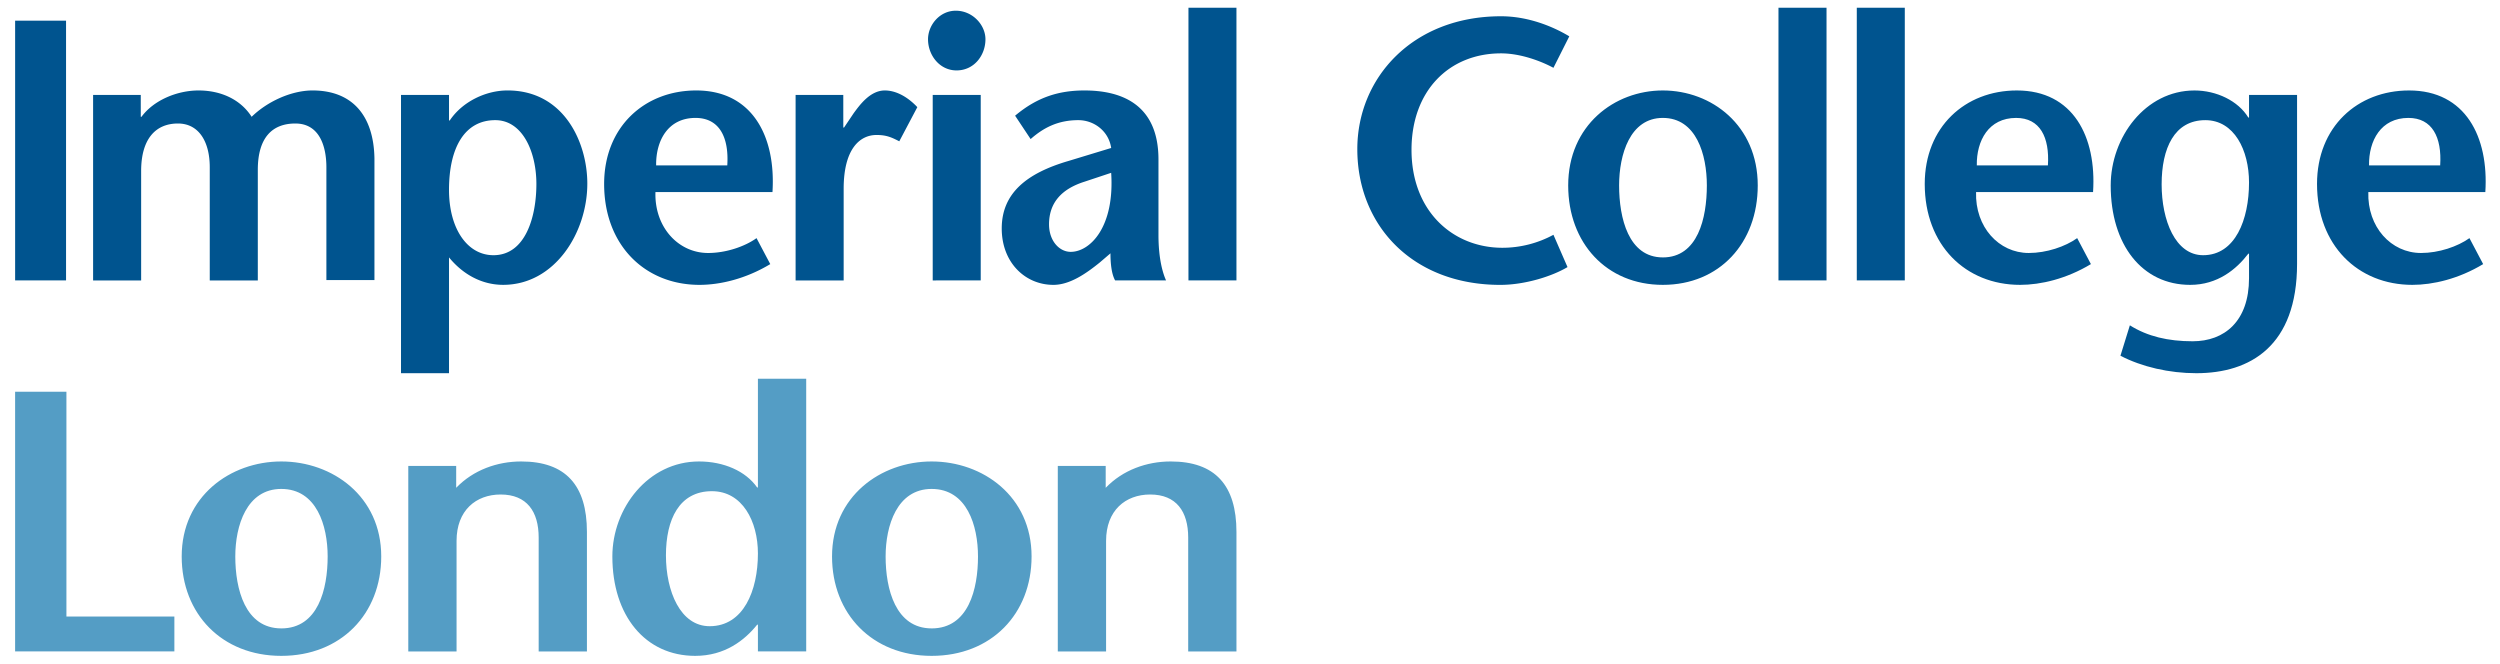
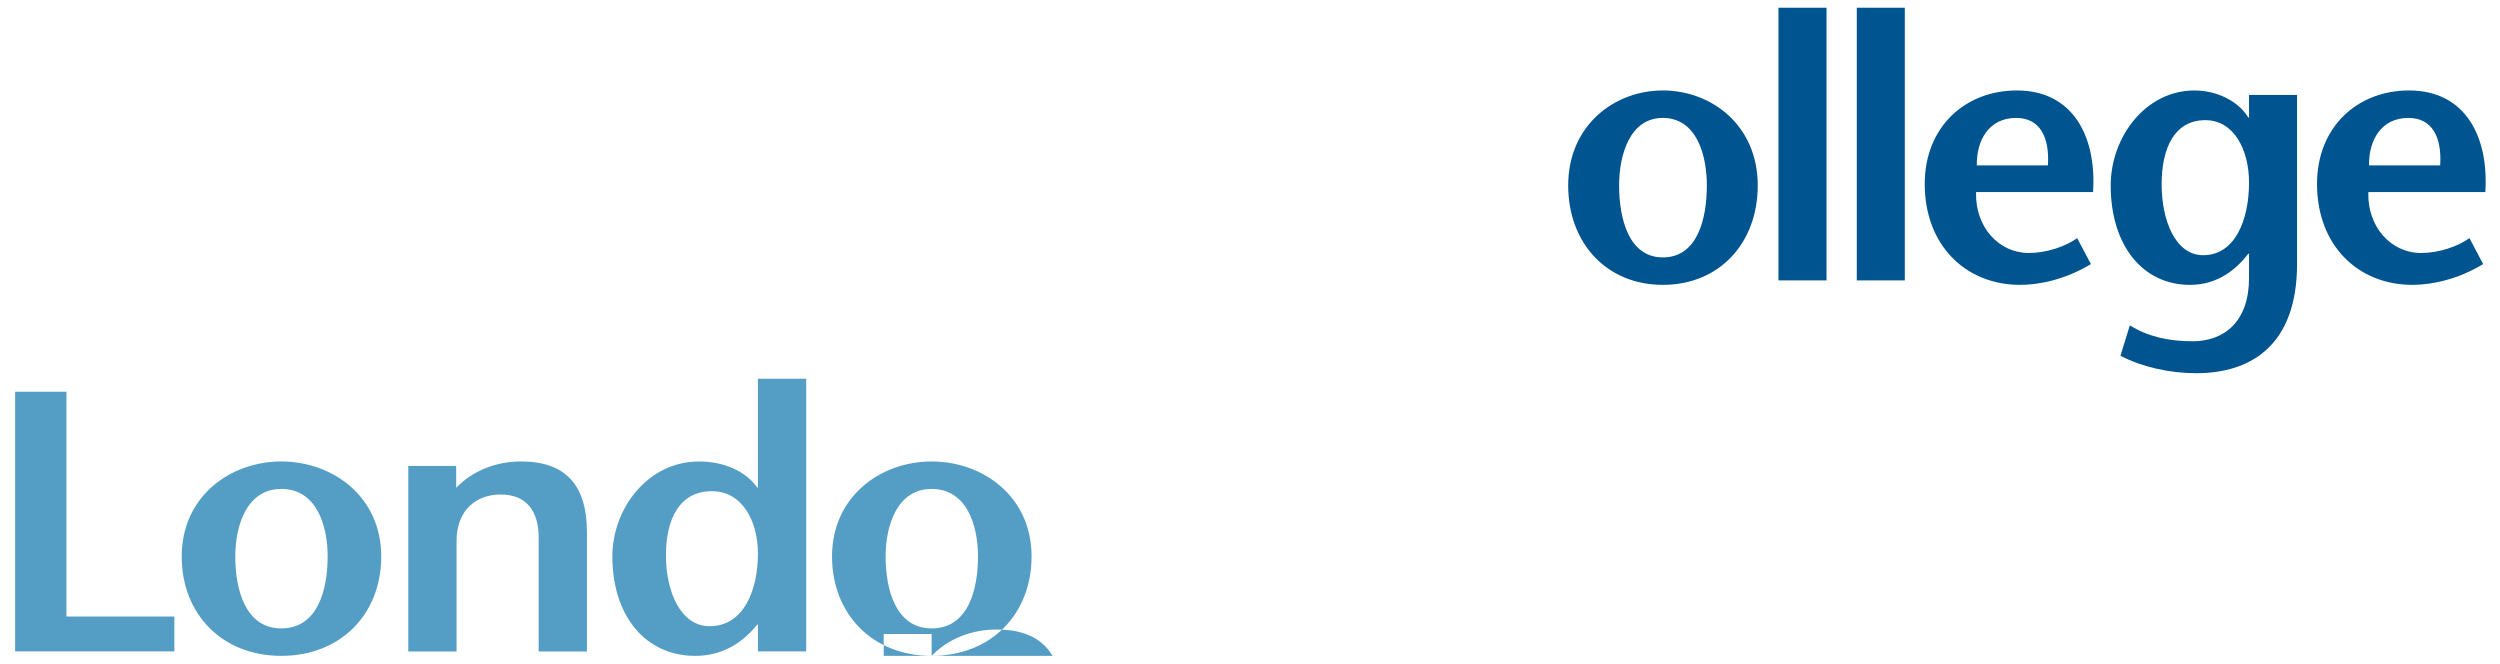
<svg xmlns="http://www.w3.org/2000/svg" width="162" height="43" fill="none">
  <g clip-path="url(#clip0_132_2704)">
-     <path d="M.98 18.171V1.341h3.3v16.83H.98ZM9.122 7.569h.047c.795-1.082 2.316-1.707 3.698-1.707 1.472 0 2.735.6 3.439 1.707.984-.961 2.504-1.683 3.886-1.707 2.642-.025 4.025 1.636 4.072 4.4v7.885H21.15V10.84c0-1.394-.468-2.837-2.01-2.837-1.498 0-2.434.913-2.434 3.004v7.166h-3.114v-7.333c0-1.682-.725-2.837-2.06-2.837-1.475 0-2.386 1.033-2.386 3.077v7.093H6.033V6.15h3.089V7.57ZM32.092 7.786c1.777 0 2.666 2.068 2.666 4.135 0 2.116-.7 4.616-2.782 4.616-1.686 0-2.88-1.707-2.88-4.231 0-2.766 1.03-4.52 2.996-4.52ZM29.096 6.15h-3.111v18.033h3.111V16.68c.867 1.06 2.082 1.778 3.509 1.778 3.347 0 5.453-3.388 5.453-6.562 0-2.645-1.496-6.035-5.17-6.035-1.405 0-2.925.722-3.745 1.947h-.047V6.15ZM42.518 10.717c-.023-1.607.771-3.076 2.55-3.076 1.544 0 2.177 1.25 2.06 3.076h-4.61Zm7.538 1.732c.23-3.582-1.29-6.587-4.94-6.587-3.347 0-5.968 2.356-5.968 6.059 0 3.968 2.644 6.538 6.178 6.538 1.334 0 2.995-.385 4.587-1.345l-.89-1.683c-.77.552-1.99.963-3.135.963-1.942 0-3.486-1.684-3.415-3.946h7.583ZM54.646 8.266h.047l.63-.937c.375-.506 1.054-1.467 2.013-1.467.702 0 1.45.385 2.107 1.081l-1.17 2.214c-.515-.266-.843-.41-1.474-.41-1.076 0-2.13.89-2.13 3.486v5.939h-3.114V6.15h3.09l.001 2.116ZM63.551 6.15v12.022H60.44V6.15h3.111Zm-3.415-3.605c0-.915.749-1.851 1.802-1.851 1.076 0 1.919.913 1.919 1.851 0 1.033-.727 2.018-1.874 2.018-1.098 0-1.847-.985-1.847-2.018ZM72.004 11.2c.234 3.532-1.379 5.12-2.62 5.12-.748 0-1.406-.72-1.406-1.78 0-1.37.774-2.282 2.294-2.765l1.732-.576Zm-.046 5.216c0 .65.07 1.347.303 1.756h3.3c-.375-.842-.492-1.972-.492-2.934v-4.903c0-3.752-2.643-4.473-4.796-4.473-1.614 0-3.04.409-4.494 1.636l1.006 1.514c.82-.722 1.757-1.226 3.092-1.226 1.006 0 1.964.697 2.128 1.803l-2.762.84c-2.715.793-4.33 2.092-4.33 4.377 0 2.21 1.521 3.653 3.347 3.653 1.076 0 2.132-.745 2.997-1.443l.701-.6ZM77.012 18.172V.5h3.11v17.672h-3.11ZM100.663 4.395c-.798-.433-2.13-.937-3.396-.937-3.369 0-5.801 2.428-5.801 6.251 0 3.991 2.691 6.347 5.895 6.347a6.944 6.944 0 0 0 3.302-.842l.912 2.093c-1.006.6-2.761 1.153-4.353 1.153-5.688 0-9.268-3.847-9.268-8.798 0-4.592 3.558-8.608 9.313-8.608 1.71 0 3.302.626 4.423 1.3l-1.027 2.04Z" fill="#00548F" />
    <path d="M107.75 16.68c-2.224 0-2.832-2.547-2.832-4.663 0-1.995.701-4.376 2.832-4.376 2.176 0 2.854 2.381 2.854 4.376 0 2.116-.584 4.664-2.854 4.664Zm0 1.779c3.675 0 6.152-2.715 6.152-6.442 0-3.895-2.993-6.155-6.152-6.155-3.137 0-6.131 2.26-6.131 6.155 0 3.727 2.48 6.442 6.131 6.442ZM115.245 18.172V.5h3.114v17.672h-3.114ZM120.32 18.172V.5h3.111v17.672h-3.111ZM128.097 10.717c-.026-1.607.77-3.076 2.548-3.076 1.546 0 2.177 1.25 2.06 3.076h-4.608Zm7.533 1.732c.235-3.582-1.286-6.587-4.937-6.587-3.346 0-5.97 2.356-5.97 6.059 0 3.968 2.645 6.538 6.181 6.538 1.332 0 2.994-.385 4.587-1.345l-.89-1.683c-.771.552-1.99.963-3.136.963-1.941 0-3.487-1.684-3.416-3.946h7.581ZM153.513 10.717c-.023-1.607.772-3.076 2.551-3.076 1.543 0 2.177 1.25 2.06 3.076h-4.611Zm7.536 1.732c.232-3.582-1.287-6.587-4.938-6.587-3.347 0-5.968 2.356-5.968 6.059 0 3.968 2.643 6.538 6.179 6.538 1.334 0 2.996-.385 4.586-1.345l-.888-1.683c-.773.552-1.989.963-3.136.963-1.944 0-3.486-1.684-3.417-3.946h7.582ZM142.906 7.786c1.873 0 2.831 1.948 2.831 4.039 0 2.404-.89 4.712-2.973 4.712-1.802 0-2.69-2.26-2.69-4.593 0-2.331.819-4.158 2.832-4.158Zm5.944-1.636h-3.113v1.467h-.046c-.655-1.082-2.061-1.755-3.488-1.755-3.183 0-5.429 3.03-5.429 6.155 0 3.847 2.037 6.442 5.149 6.442 1.78 0 2.995-1.01 3.768-2.02h.046v1.587c0 2.79-1.591 4.088-3.652 4.088-1.59 0-2.924-.313-4.07-1.034l-.61 1.971c1.382.721 3.162 1.132 4.915 1.132 3.488 0 6.53-1.756 6.53-7.093V6.15Z" fill="#00548F" />
-     <path d="M.98 25.386h3.324v14.566h6.995v2.26H.979V25.387ZM29.56 31.61c1.11-1.154 2.66-1.707 4.212-1.707 2.881 0 4.261 1.54 4.261 4.568v7.742h-3.127v-7.38c0-1.683-.764-2.789-2.464-2.789-1.602 0-2.857 1.033-2.857 3.004v7.165h-3.128v-12.02h3.104v1.417ZM46.133 31.829c1.97 0 2.98 1.947 2.98 4.037 0 2.406-.934 4.712-3.128 4.712-1.896 0-2.832-2.26-2.832-4.592 0-2.331.863-4.157 2.98-4.157Zm2.98 10.383h3.129V24.544h-3.129v7.044h-.05c-.738-1.06-2.165-1.685-3.766-1.685-3.302 0-5.616 3.03-5.616 6.155 0 3.846 2.142 6.442 5.369 6.442 1.921 0 3.202-1.01 4.014-2.02h.049v1.733ZM60.37 40.72c-2.339 0-2.982-2.547-2.982-4.662 0-1.995.738-4.375 2.981-4.375 2.292 0 3.005 2.38 3.005 4.375 0 2.115-.614 4.663-3.005 4.663Zm0 1.78c3.866 0 6.476-2.717 6.476-6.442 0-3.893-3.151-6.155-6.477-6.155-3.3 0-6.453 2.262-6.453 6.155 0 3.725 2.611 6.442 6.453 6.442ZM71.65 31.61c1.108-1.154 2.66-1.707 4.21-1.707 2.882 0 4.262 1.54 4.262 4.568v7.742h-3.127v-7.38c0-1.683-.764-2.789-2.465-2.789-1.6 0-2.856 1.033-2.856 3.004v7.165h-3.129v-12.02h3.104v1.417ZM18.227 40.72c-2.342 0-2.98-2.547-2.98-4.662 0-1.995.737-4.375 2.98-4.375 2.29 0 3.005 2.38 3.005 4.375 0 2.115-.618 4.663-3.005 4.663Zm0 1.78c3.866 0 6.477-2.717 6.477-6.442 0-3.893-3.153-6.155-6.477-6.155-3.301 0-6.453 2.262-6.453 6.155 0 3.725 2.61 6.442 6.453 6.442Z" fill="#549DC5" />
+     <path d="M.98 25.386h3.324v14.566h6.995v2.26H.979V25.387ZM29.56 31.61c1.11-1.154 2.66-1.707 4.212-1.707 2.881 0 4.261 1.54 4.261 4.568v7.742h-3.127v-7.38c0-1.683-.764-2.789-2.464-2.789-1.602 0-2.857 1.033-2.857 3.004v7.165h-3.128v-12.02h3.104v1.417ZM46.133 31.829c1.97 0 2.98 1.947 2.98 4.037 0 2.406-.934 4.712-3.128 4.712-1.896 0-2.832-2.26-2.832-4.592 0-2.331.863-4.157 2.98-4.157Zm2.98 10.383h3.129V24.544h-3.129v7.044h-.05c-.738-1.06-2.165-1.685-3.766-1.685-3.302 0-5.616 3.03-5.616 6.155 0 3.846 2.142 6.442 5.369 6.442 1.921 0 3.202-1.01 4.014-2.02h.049v1.733ZM60.37 40.72c-2.339 0-2.982-2.547-2.982-4.662 0-1.995.738-4.375 2.981-4.375 2.292 0 3.005 2.38 3.005 4.375 0 2.115-.614 4.663-3.005 4.663Zm0 1.78c3.866 0 6.476-2.717 6.476-6.442 0-3.893-3.151-6.155-6.477-6.155-3.3 0-6.453 2.262-6.453 6.155 0 3.725 2.611 6.442 6.453 6.442Zc1.108-1.154 2.66-1.707 4.21-1.707 2.882 0 4.262 1.54 4.262 4.568v7.742h-3.127v-7.38c0-1.683-.764-2.789-2.465-2.789-1.6 0-2.856 1.033-2.856 3.004v7.165h-3.129v-12.02h3.104v1.417ZM18.227 40.72c-2.342 0-2.98-2.547-2.98-4.662 0-1.995.737-4.375 2.98-4.375 2.29 0 3.005 2.38 3.005 4.375 0 2.115-.618 4.663-3.005 4.663Zm0 1.78c3.866 0 6.477-2.717 6.477-6.442 0-3.893-3.153-6.155-6.477-6.155-3.301 0-6.453 2.262-6.453 6.155 0 3.725 2.61 6.442 6.453 6.442Z" fill="#549DC5" />
  </g>
  <defs>
    <clipPath id="clip0_132_2704">
      <path fill="#fff" d="M.98.5H161.07v42H.98z" />
    </clipPath>
  </defs>
</svg>